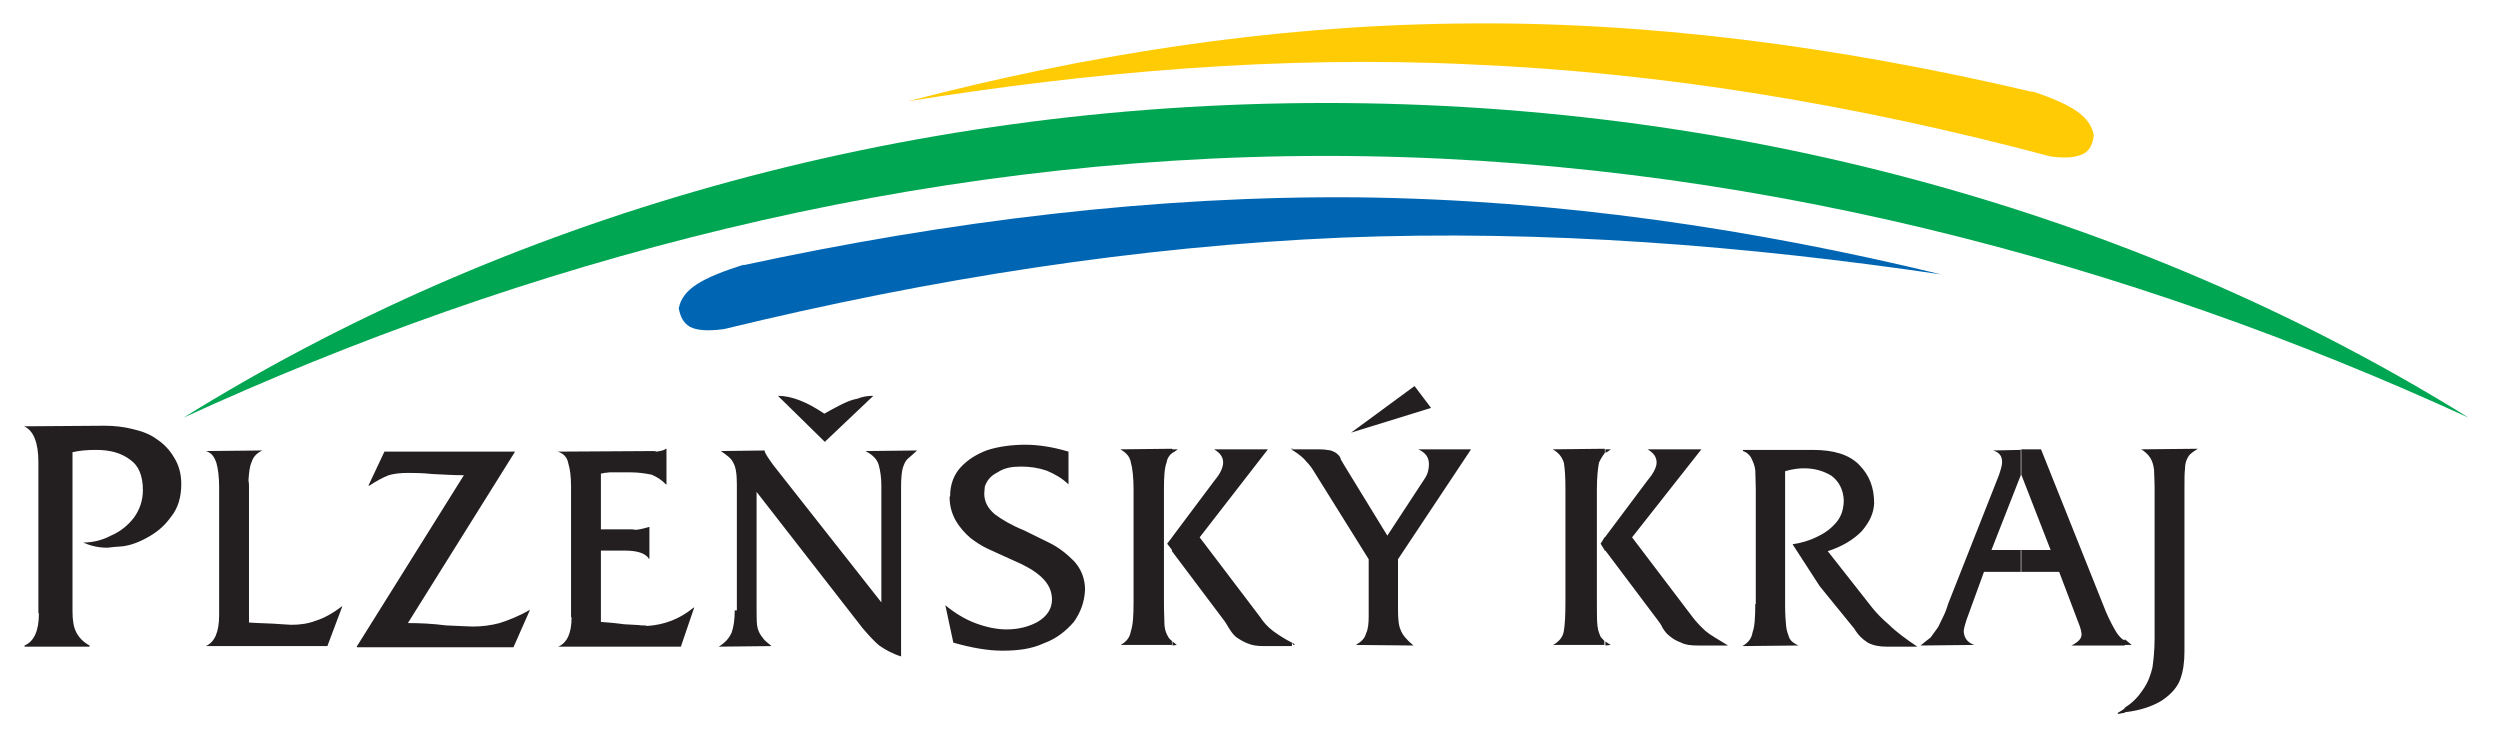
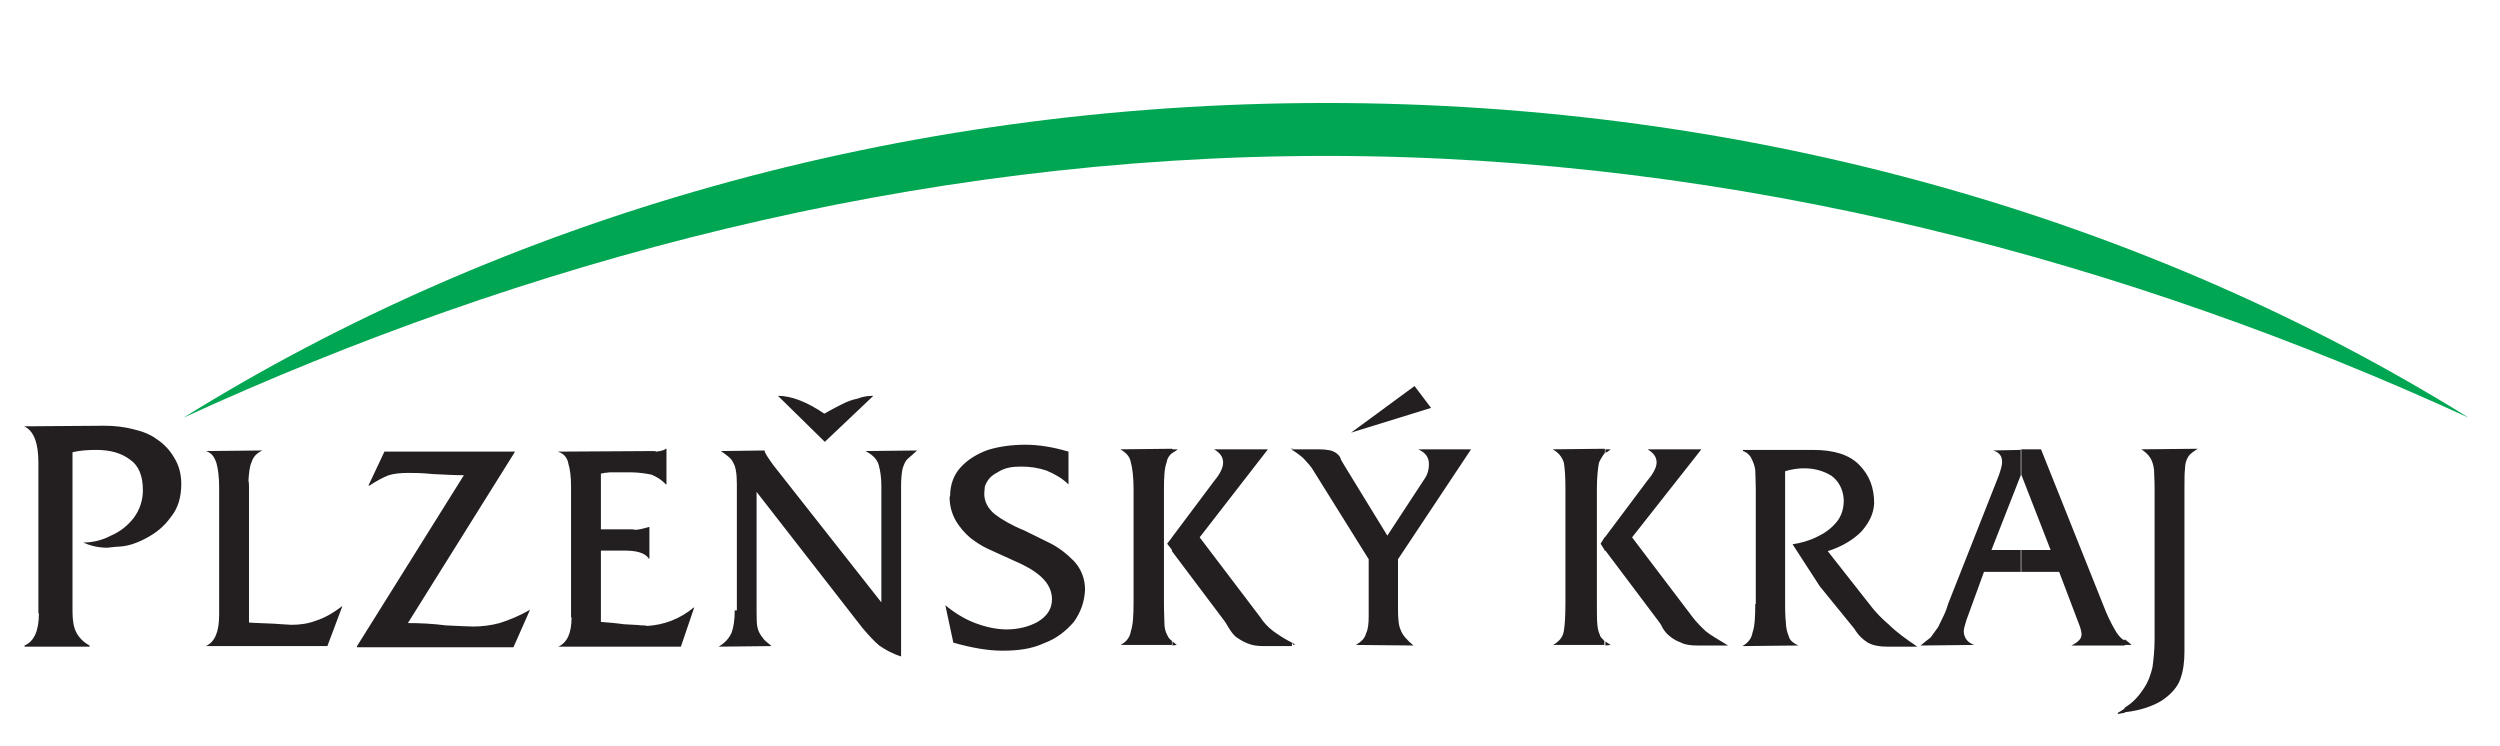
<svg xmlns="http://www.w3.org/2000/svg" width="211" height="63" viewBox="0 0 211 63" fill="none">
  <mask id="mask0_10_173" style="mask-type:luminance" maskUnits="userSpaceOnUse" x="0" y="0" width="211" height="63">
    <path d="M210.784 0H0V62.153H210.784V0Z" fill="white" />
  </mask>
  <g mask="url(#mask0_10_173)">
-     <path d="M171.588 7.769C155.073 3.885 138.737 1.748 122.852 1.991C107.012 2.185 91.531 4.661 76.636 8.546C92.117 6.07 108.047 4.661 124.157 5.438C140.312 6.118 156.693 8.837 173.073 13.208C174.468 13.402 175.323 13.256 175.863 12.965C176.403 12.673 176.628 12.139 176.718 11.411C176.403 9.76 174.828 8.837 171.588 7.721" fill="#FFCB05" />
-     <path d="M62.731 22.385C80.281 18.597 97.652 16.509 114.572 16.655C131.537 16.849 148.008 19.326 163.848 23.162C147.378 20.734 130.412 19.374 113.267 20.054C96.122 20.782 78.661 23.502 61.111 27.775C59.671 27.969 58.771 27.872 58.231 27.581C57.646 27.241 57.421 26.706 57.286 26.027C57.601 24.376 59.266 23.453 62.776 22.336" fill="#0066B3" />
    <path d="M111.917 8.692C148.053 8.692 181.488 18.549 208.354 35.253C179.778 22.142 146.837 13.159 111.917 13.159C76.996 13.159 44.056 22.142 15.48 35.253C42.346 18.549 75.781 8.692 111.917 8.692Z" fill="#00A651" />
    <path d="M181.848 53.85V41.225C181.848 40.545 181.803 40.011 181.803 39.671C181.758 39.283 181.668 38.943 181.488 38.652C181.308 38.36 181.038 38.117 180.723 37.923L185.493 37.875C185.133 38.117 184.863 38.263 184.683 38.554C184.503 38.846 184.413 39.186 184.413 39.574C184.368 39.914 184.368 40.497 184.368 41.225V54.967C184.368 55.841 184.278 56.618 184.008 57.346C183.783 57.977 183.243 58.609 182.433 59.143C181.713 59.58 180.678 59.968 179.328 60.114V59.725C180.048 59.288 180.498 58.754 180.858 58.22C181.308 57.589 181.533 56.909 181.668 56.326C181.758 55.695 181.848 54.87 181.848 53.898M179.328 54.433H179.913C179.913 54.433 179.553 54.141 179.328 53.947V54.433ZM179.328 60.162C179.328 60.162 178.968 60.211 178.743 60.26V60.162C178.743 60.162 179.193 59.92 179.328 59.774V60.162ZM179.328 53.996V54.481H174.828C175.413 54.19 175.683 53.898 175.683 53.559C175.683 53.316 175.593 52.976 175.413 52.539L173.793 48.266H170.598V46.421H173.073L170.598 40.06V37.923H172.263L177.753 51.665C178.068 52.393 178.383 52.976 178.653 53.413C178.833 53.656 179.013 53.898 179.283 54.044M170.553 37.923V40.108L168.078 46.421H170.553V48.266H167.448L165.963 52.345C165.873 52.685 165.738 53.025 165.738 53.316C165.783 53.85 166.053 54.238 166.638 54.433L162.093 54.481C162.408 54.238 162.678 53.996 162.948 53.801C163.173 53.51 163.353 53.219 163.578 52.927C163.713 52.636 163.893 52.296 164.073 51.908C164.253 51.519 164.343 51.228 164.433 50.937L168.708 40.108C168.888 39.574 168.978 39.234 168.978 38.992C168.978 38.457 168.708 38.166 168.213 38.02L170.508 37.972L170.553 37.923ZM135.497 54.481V54.141C135.497 54.141 135.767 54.336 135.947 54.433L135.497 54.481ZM135.497 46.469L139.952 52.393C139.952 52.393 140.222 52.733 140.312 52.976C140.492 53.267 140.672 53.51 140.942 53.704C141.167 53.898 141.482 54.093 141.887 54.238C142.247 54.433 142.742 54.481 143.282 54.481H145.847C144.992 53.947 144.362 53.607 143.957 53.267C143.597 52.927 143.192 52.539 142.832 52.053L137.747 45.352L143.597 37.923H139.052C139.547 38.215 139.817 38.554 139.817 39.04C139.817 39.428 139.547 39.963 139.052 40.545L135.452 45.352V46.518L135.497 46.469ZM135.497 38.215V37.923H135.947C135.947 37.923 135.677 38.166 135.497 38.215ZM148.188 50.985V41.274C148.188 40.594 148.143 40.06 148.143 39.671C148.098 39.283 147.963 38.992 147.827 38.7C147.693 38.409 147.423 38.166 147.107 38.069V37.972H153.003C154.758 37.972 156.063 38.36 156.918 39.234C157.773 40.108 158.178 41.128 158.178 42.488C158.133 43.362 157.773 44.09 157.098 44.867C156.423 45.547 155.478 46.129 154.263 46.518L158.043 51.325C158.313 51.665 158.808 52.199 159.438 52.733C160.023 53.316 160.878 53.947 161.823 54.578H159.258C158.628 54.578 158.088 54.481 157.638 54.238C157.188 53.947 156.828 53.607 156.513 53.073L153.588 49.48L151.293 45.935C151.968 45.838 152.688 45.644 153.363 45.304C153.993 45.013 154.533 44.624 154.983 44.09C155.433 43.556 155.613 42.925 155.613 42.196C155.568 41.274 155.163 40.594 154.578 40.157C153.948 39.768 153.183 39.526 152.283 39.526C151.833 39.526 151.338 39.574 150.663 39.768V51.082C150.663 51.811 150.708 52.49 150.753 52.879C150.798 53.267 150.933 53.607 151.023 53.85C151.158 54.141 151.473 54.336 151.788 54.481L147.062 54.53C147.558 54.238 147.827 53.898 147.918 53.364C148.098 52.879 148.143 52.102 148.143 50.985M135.452 37.923V38.215C135.452 38.215 135.092 38.7 134.957 39.04C134.867 39.477 134.777 40.254 134.777 41.274V50.888C134.777 51.762 134.777 52.393 134.822 52.782C134.867 53.267 135.002 53.51 135.092 53.753L135.407 54.093V54.433H131.087C131.582 54.141 131.897 53.801 131.987 53.267C132.077 52.733 132.122 51.956 132.122 50.791V41.274C132.122 40.303 132.077 39.526 131.987 39.04C131.807 38.506 131.492 38.166 131.042 37.923L135.407 37.875L135.452 37.923ZM135.452 45.304L135.092 45.887L135.452 46.469V45.304ZM109.127 54.481V54.287C109.127 54.287 109.217 54.336 109.307 54.384L109.127 54.433V54.481ZM109.127 38.02C109.442 38.215 109.712 38.409 110.027 38.7C110.342 39.04 110.612 39.331 110.792 39.623L115.517 47.198V52.005C115.517 52.587 115.472 53.122 115.292 53.462C115.202 53.85 114.932 54.141 114.437 54.433L119.297 54.481C118.712 53.996 118.352 53.559 118.217 53.17C118.037 52.782 117.992 52.199 117.992 51.422V47.198L124.157 37.923H119.702C120.332 38.215 120.602 38.603 120.602 39.186C120.602 39.574 120.512 40.011 120.242 40.4L117.092 45.207L113.492 39.331C113.492 39.331 113.267 38.943 113.177 38.797C113.132 38.603 113.042 38.457 112.862 38.312C112.772 38.215 112.592 38.117 112.322 38.02C112.052 37.972 111.737 37.923 111.287 37.923H109.082V38.02H109.127ZM120.782 34.427L114.032 36.515L119.387 32.582L120.782 34.427ZM109.127 37.875V37.972C109.127 37.972 109.037 37.923 108.947 37.875H109.127ZM109.127 54.287C108.362 53.898 107.867 53.559 107.462 53.267C107.012 52.927 106.652 52.539 106.337 52.053L101.252 45.352L107.012 37.923H102.467C102.962 38.215 103.232 38.554 103.232 39.04C103.232 39.428 103.007 39.963 102.512 40.545L98.912 45.352V46.518L103.367 52.442C103.367 52.442 103.592 52.782 103.727 53.025C103.907 53.316 104.087 53.559 104.312 53.753C104.582 53.947 104.897 54.141 105.257 54.287C105.707 54.481 106.112 54.53 106.697 54.53H109.037V54.336L109.127 54.287ZM98.957 54.481V54.141C98.957 54.141 99.227 54.336 99.317 54.433L98.957 54.481ZM98.957 38.215V37.923H99.407C99.407 37.923 99.092 38.166 98.957 38.215ZM98.957 37.923V38.215C98.687 38.409 98.507 38.7 98.462 39.04C98.282 39.477 98.237 40.254 98.237 41.274V50.888C98.237 51.762 98.282 52.393 98.282 52.782C98.327 53.267 98.462 53.51 98.597 53.753C98.642 53.85 98.777 53.996 98.912 54.093V54.433H94.592C95.087 54.141 95.357 53.801 95.447 53.267C95.627 52.733 95.672 51.956 95.672 50.791V41.274C95.672 40.303 95.582 39.526 95.447 39.04C95.357 38.506 94.997 38.166 94.547 37.923L98.912 37.875L98.957 37.923ZM98.957 45.304L98.507 45.887L98.957 46.469V45.304ZM80.191 41.856C80.191 40.885 80.506 40.06 81.091 39.428C81.676 38.797 82.441 38.312 83.386 37.972C84.331 37.68 85.411 37.535 86.537 37.535C87.662 37.535 88.876 37.729 90.181 38.117V40.885C89.641 40.351 89.011 40.011 88.337 39.72C87.617 39.477 86.942 39.38 86.177 39.38C85.411 39.38 84.781 39.477 84.196 39.865C83.611 40.157 83.296 40.545 83.116 41.079C83.116 41.274 83.071 41.468 83.071 41.662C83.071 42.342 83.386 42.925 83.971 43.41C84.556 43.847 85.366 44.333 86.447 44.77L88.516 45.789C89.326 46.178 90.001 46.712 90.632 47.343C91.261 48.023 91.577 48.849 91.577 49.771C91.532 50.791 91.216 51.665 90.632 52.49C90.001 53.219 89.192 53.898 88.112 54.287C87.076 54.773 85.906 54.918 84.601 54.918C83.386 54.918 81.991 54.675 80.461 54.238L79.786 51.082C80.551 51.714 81.406 52.248 82.306 52.587C83.206 52.927 84.106 53.122 84.961 53.122C85.996 53.122 86.852 52.879 87.572 52.49C88.382 52.005 88.787 51.374 88.787 50.597C88.787 49.383 87.931 48.46 86.266 47.635L83.386 46.324C82.846 46.081 82.351 45.741 81.901 45.401C81.451 45.013 81.001 44.527 80.641 43.896C80.326 43.313 80.146 42.682 80.146 41.953M73.756 33.407C73.261 33.407 72.856 33.456 72.361 33.65C71.821 33.747 71.416 33.941 70.921 34.184C70.426 34.427 70.021 34.67 69.571 34.913C68.131 33.941 66.826 33.407 65.656 33.407L69.616 37.292L73.711 33.407H73.756ZM62.191 51.519V40.885C62.191 40.011 62.101 39.38 61.876 39.04C61.741 38.7 61.336 38.409 60.841 38.069L64.531 38.02C64.531 38.215 64.801 38.603 65.251 39.234L74.386 50.839V40.982C74.386 40.303 74.296 39.72 74.161 39.234C74.026 38.749 73.621 38.36 73.036 38.069L77.401 38.02C77.086 38.312 76.816 38.554 76.636 38.7C76.411 38.894 76.321 39.137 76.186 39.526C76.096 39.914 76.051 40.4 76.051 41.079V55.404C75.286 55.161 74.701 54.821 74.206 54.481C73.801 54.141 73.306 53.607 72.811 53.025L63.856 41.516V51.519C63.856 52.151 63.856 52.685 63.946 53.025C64.036 53.364 64.216 53.656 64.396 53.85C64.531 54.093 64.801 54.238 65.116 54.53L60.661 54.578C61.201 54.238 61.516 53.898 61.741 53.413C61.921 52.927 62.011 52.296 62.011 51.519M48.196 52.102V41.031C48.196 40.205 48.106 39.574 47.971 39.137C47.881 38.603 47.566 38.263 47.071 38.117L55.036 38.069C55.171 38.069 55.351 38.069 55.396 38.117C55.756 38.069 56.026 38.02 56.206 37.875H56.251V40.885H56.206C55.846 40.497 55.441 40.254 54.991 40.06C54.496 39.963 53.911 39.865 53.191 39.865H51.436C51.436 39.865 51.121 39.914 50.986 39.914C50.896 39.963 50.761 39.963 50.716 39.963V44.673H53.056C53.326 44.673 53.461 44.673 53.641 44.721C54.181 44.673 54.541 44.527 54.766 44.478H54.811V47.149H54.766C54.451 46.663 53.731 46.469 52.696 46.469H50.716V52.49C51.346 52.539 51.976 52.587 52.651 52.685C53.281 52.733 53.821 52.733 54.136 52.782C54.316 52.782 54.496 52.782 54.631 52.83C56.071 52.733 57.376 52.248 58.546 51.276H58.591L57.466 54.578H47.116C47.881 54.238 48.241 53.413 48.241 52.102M30.105 54.578L39.151 40.108C38.386 40.108 37.531 40.06 36.541 40.011C35.596 39.914 34.876 39.914 34.471 39.914C33.841 39.914 33.301 39.963 32.806 40.108C32.311 40.303 31.77 40.594 31.186 40.982H31.096L32.446 38.117H43.471L34.426 52.587C35.461 52.587 36.496 52.636 37.621 52.782C38.791 52.83 39.556 52.879 39.916 52.879C40.681 52.879 41.446 52.782 42.166 52.587C42.931 52.345 43.786 52.005 44.731 51.471L43.336 54.627H30.151L30.105 54.578ZM18.495 51.471V41.128C18.495 40.254 18.405 39.574 18.27 39.089C18.09 38.554 17.865 38.215 17.37 38.069L22.14 38.02C21.645 38.263 21.375 38.554 21.24 38.992C21.06 39.38 21.015 39.914 20.97 40.545C21.015 40.739 21.015 40.885 21.015 41.128V52.539C21.51 52.587 22.14 52.587 23.04 52.636C23.895 52.685 24.435 52.733 24.57 52.733C25.335 52.733 26.01 52.636 26.64 52.393C27.27 52.199 28.035 51.811 28.846 51.179H28.89L27.631 54.53H17.37C18.135 54.19 18.495 53.316 18.495 51.908V51.374V51.471ZM3.24 51.762V38.992C3.24 37.389 2.835 36.321 2.025 35.981L8.82 35.932C9.675 35.932 10.485 36.029 11.25 36.224C12.06 36.418 12.69 36.661 13.275 37.098C13.86 37.486 14.355 38.02 14.715 38.652C15.075 39.234 15.3 39.963 15.3 40.837C15.3 41.953 15.03 42.876 14.445 43.604C13.86 44.43 13.185 44.964 12.375 45.401C11.565 45.838 10.845 46.081 10.125 46.129C9.9 46.129 9.54 46.178 9.045 46.227C8.235 46.227 7.56 46.032 7.02 45.789C7.83 45.789 8.64 45.595 9.36 45.207C10.17 44.867 10.8 44.333 11.295 43.702C11.79 43.022 12.06 42.245 12.06 41.371C12.06 40.157 11.7 39.283 10.98 38.797C10.215 38.215 9.27 37.972 8.1 37.972C7.425 37.972 6.75 38.02 6.12 38.166V51.616C6.12 52.345 6.21 52.927 6.435 53.364C6.66 53.801 7.02 54.19 7.56 54.481V54.578H2.07V54.481C2.88 54.141 3.285 53.219 3.285 51.762" fill="#231F20" />
  </g>
</svg>